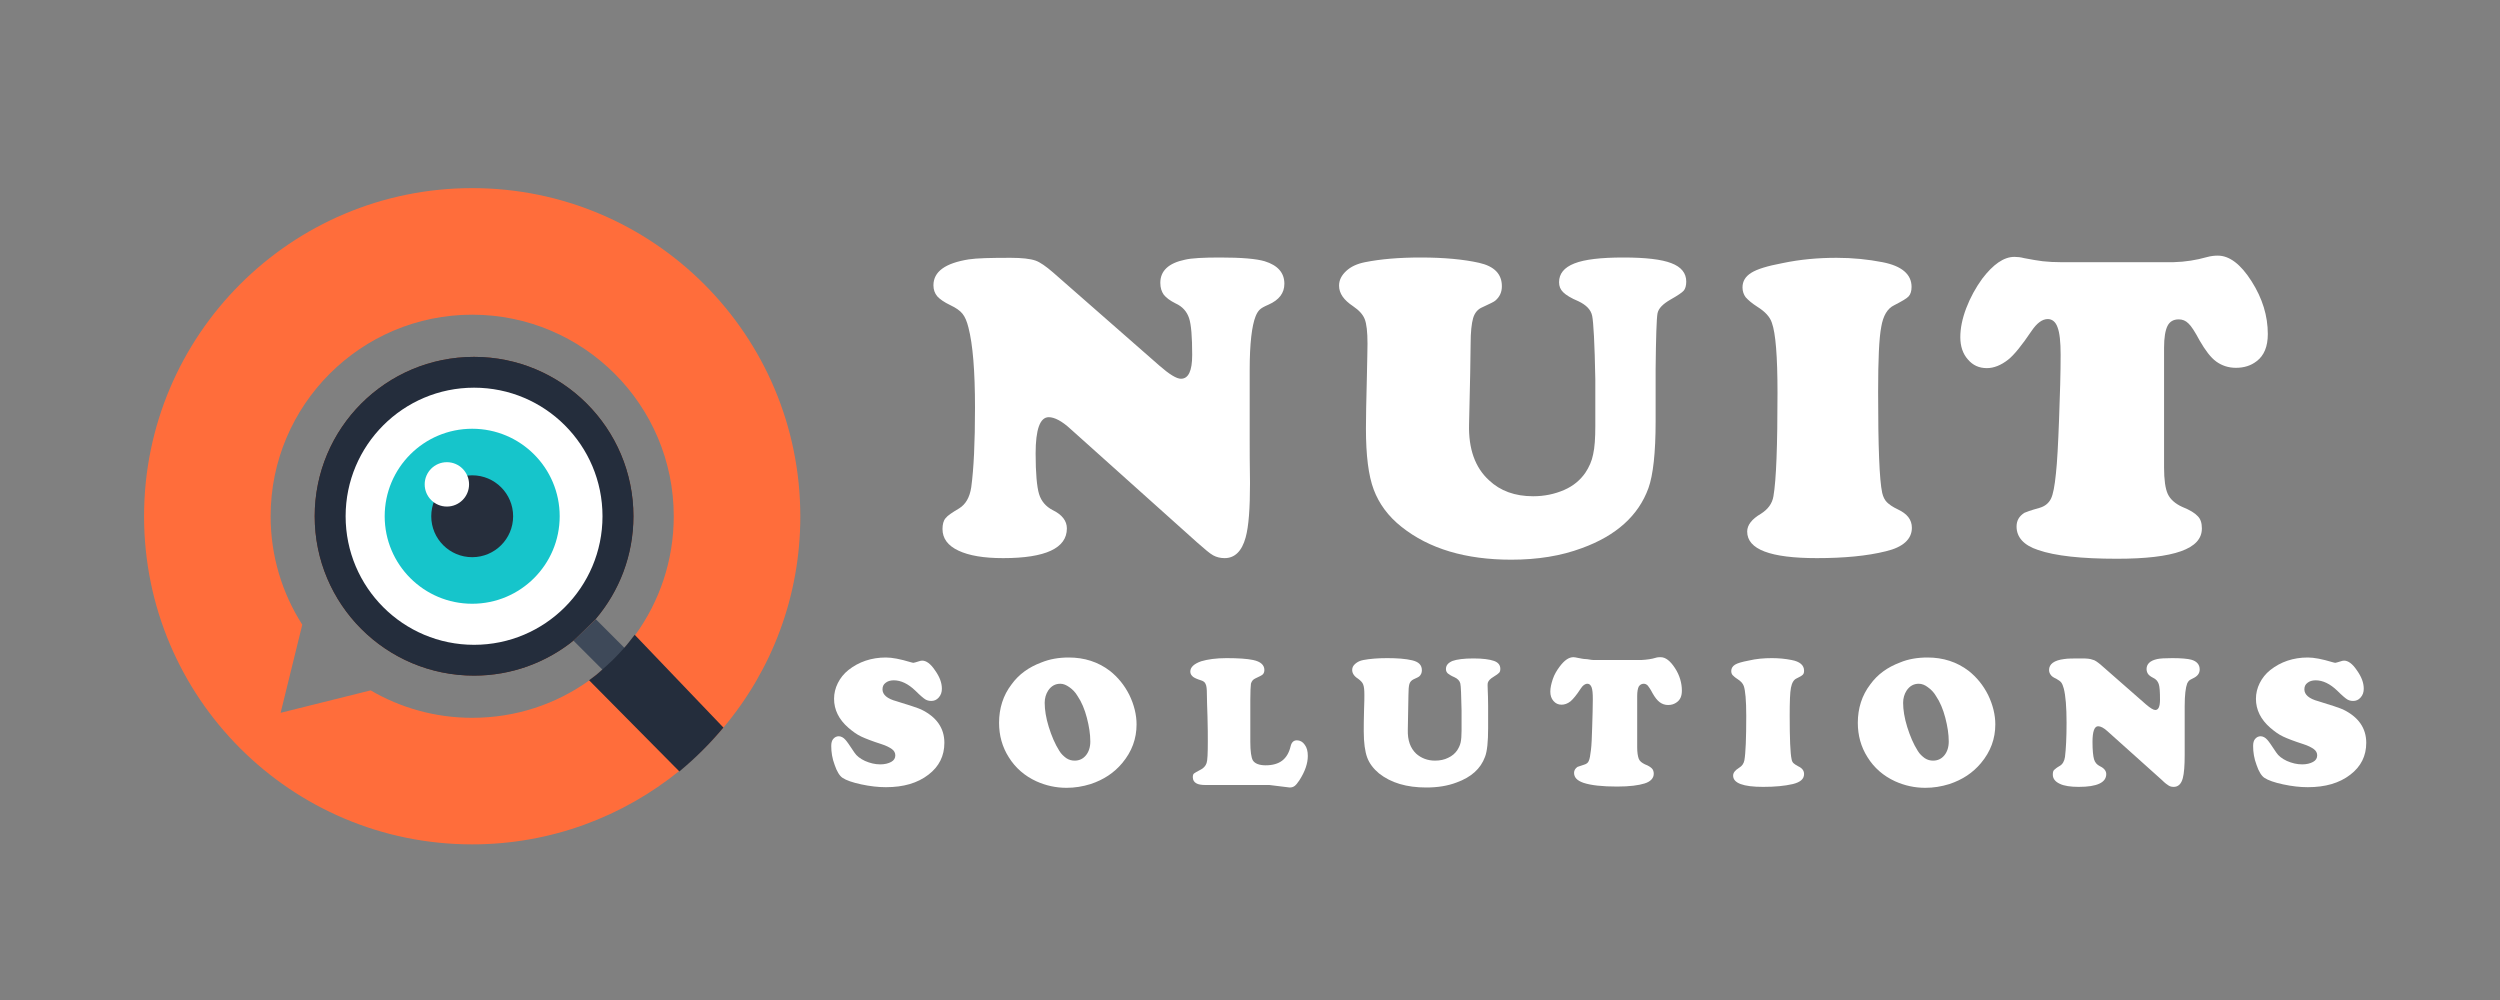
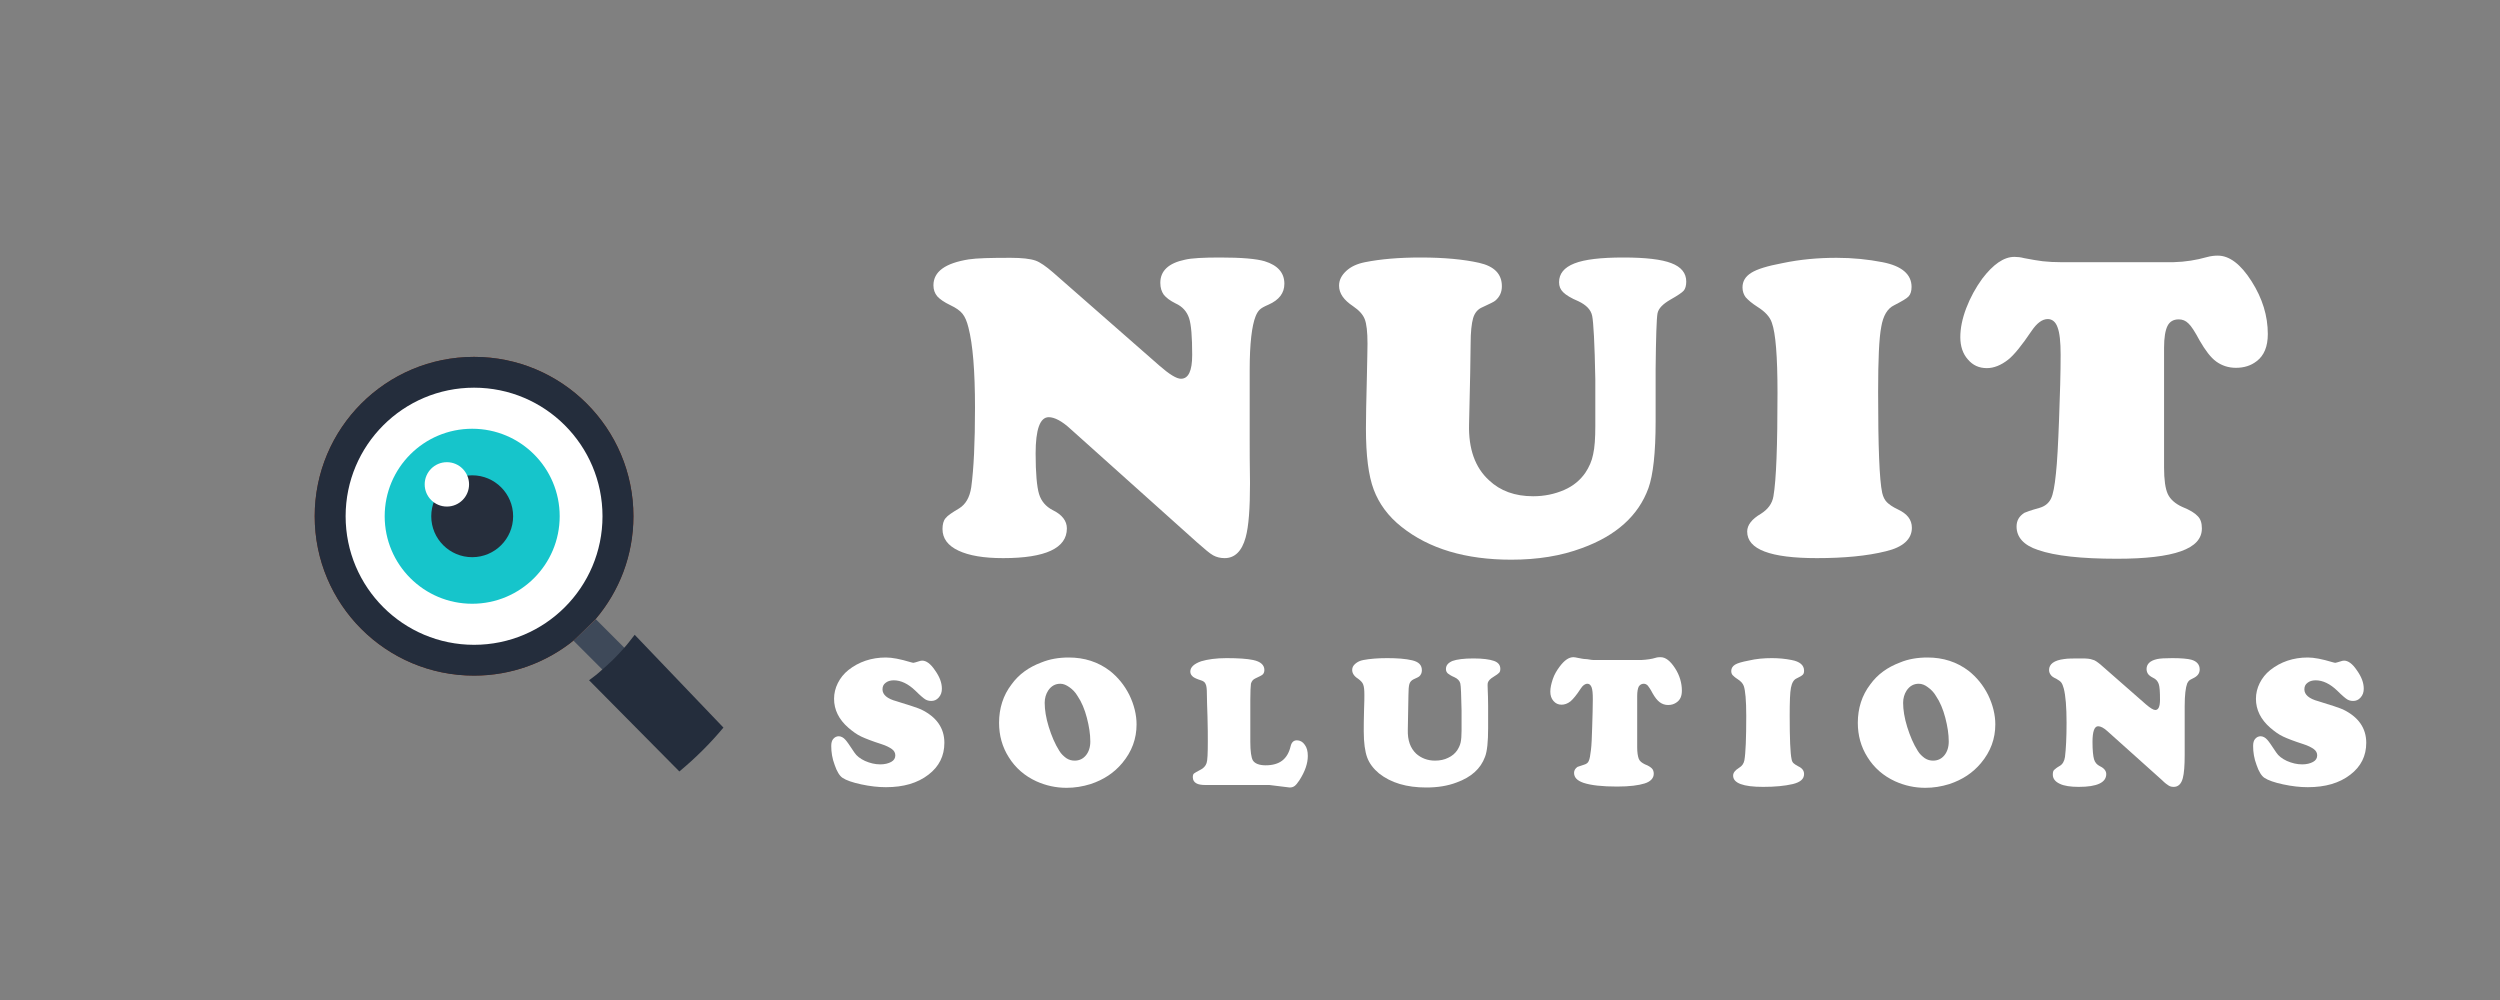
<svg xmlns="http://www.w3.org/2000/svg" id="eLWSYk0Ca9B1" viewBox="130 375 800 320" shape-rendering="geometricPrecision" text-rendering="geometricPrecision">
  <rect x="130" y="375" width="800" height="320" fill="#808080" stroke="none" />
  <style>#eLWSYk0Ca9B28_to {animation: eLWSYk0Ca9B28_to__to 3000ms linear infinite normal forwards}@keyframes eLWSYk0Ca9B28_to__to { 0% {transform: translate(281.1px,540.2px)} 66.667% {transform: translate(281.1px,540.2px)} 73.333% {transform: translate(272px,550px)} 80% {transform: translate(281.1px,540.2px)} 86.667% {transform: translate(295px,542px)} 93.333% {transform: translate(295px,542px)} 100% {transform: translate(281.1px,540.2px)}}</style>
  <rect width="1088" height="1088" rx="0" ry="0" fill="rgba(21,13,63,0)" />
  <circle r="65" transform="translate(281.7 540.2)" fill="rgba(21,13,63,0)" />
  <g>
    <path d="M467,462.2L501,492c3.2,2.8,5.5,4.2,6.9,4.2c2.4,0,3.6-2.5,3.6-7.6c0-5.7-.3-9.7-1-11.8s-2.1-3.7-4.3-4.7c-1.8-.9-3-1.8-3.8-2.8-.7-1-1.1-2.2-1.1-3.8c0-3.8,2.6-6.3,7.9-7.4c2.1-.5,5.9-.7,11.2-.7c6.9,0,11.6.4,14.3,1.2c4.2,1.3,6.3,3.7,6.3,7.2c0,3-1.7,5.2-5.1,6.7-1.4.6-2.3,1.1-2.8,1.6s-.9,1.1-1.3,2.1c-1.2,3-1.9,8.7-1.9,17.1v22.3c0,3.4,0,8.1.1,14c0,8-.4,13.8-1.4,17.4-1.2,4.4-3.5,6.6-6.7,6.6-1.4,0-2.6-.3-3.7-.9s-2.7-2-5.1-4.1l-40.5-36.3c-2.8-2.6-5.2-3.8-7-3.8-2.8,0-4.2,3.9-4.2,11.6c0,6.3.4,10.7,1.1,13s2.2,4,4.3,5.1c3.1,1.5,4.6,3.5,4.6,5.9c0,6.3-6.8,9.5-20.4,9.5-6.2,0-10.9-.8-14.3-2.4s-5.1-3.9-5.1-6.9c0-1.5.3-2.7,1-3.5.6-.8,2.1-1.8,4.3-3.1c2.1-1.3,3.4-3.5,3.9-6.8.8-5.9,1.2-14.3,1.2-25.4c0-11.8-.7-20.3-2.1-25.7-.5-2-1.1-3.4-1.9-4.4s-2.1-1.9-3.8-2.7c-2.1-1-3.5-2-4.3-2.9-.8-1-1.2-2.1-1.2-3.5c0-4.4,3.8-7.1,11.3-8.3c2.6-.4,7-.5,13.4-.5c3.6,0,6.3.3,8,.9c1.4.5,3.3,1.8,5.6,3.8Z" fill="#fff" />
    <path d="M659.8,493.1v16.7c0,10.1-.8,17.2-2.3,21.4-3.2,8.8-10.3,15.2-21.3,19.2-6.7,2.5-14.2,3.7-22.6,3.7-14.6,0-26.3-3.5-35.1-10.5-4.3-3.4-7.2-7.4-8.9-11.9s-2.5-11-2.5-19.6c0-3.3.1-8.8.3-16.4.1-5.4.2-8.9.2-10.7c0-3.8-.3-6.4-.9-7.9s-1.8-2.8-3.7-4.1c-3-2-4.5-4.1-4.5-6.6c0-1.8.8-3.3,2.3-4.7s3.5-2.3,6-2.8c5-1,10.9-1.5,17.8-1.5c7.5,0,13.8.6,18.7,1.7s7.3,3.6,7.3,7.5c0,1.9-.7,3.4-2.1,4.6-.3.3-1.7,1-4.1,2.1-1.5.6-2.5,1.8-3,3.5s-.8,4.5-.8,8.3c0,4-.2,12.5-.5,25.7-.2,7.8,1.9,13.8,6.4,17.9c3.6,3.4,8.3,5.1,14.1,5.1c3.6,0,6.9-.7,9.9-2s5.2-3.2,6.8-5.5c1.2-1.8,2.1-3.8,2.5-5.9.5-2.2.7-5.2.7-9v-15c-.2-11.5-.6-18.3-1-20.3s-1.9-3.5-4.4-4.7c-2.4-1-4-2-4.9-2.9s-1.3-1.9-1.3-3.2c0-2.7,1.6-4.7,4.9-6s8.5-1.9,15.7-1.9c7.1,0,12.2.6,15.3,1.8c3.2,1.2,4.8,3.2,4.8,5.9c0,1.3-.3,2.3-.8,2.9s-2,1.6-4.3,2.9c-2.4,1.4-3.8,2.8-4.1,4.4s-.5,7.7-.6,17.8Z" fill="#fff" />
    <path d="M717.7,457.5c5.2,0,10.1.5,14.7,1.4c6.2,1.2,9.3,3.9,9.3,7.9c0,1.3-.3,2.3-.9,3s-2.2,1.6-4.7,2.9c-2.1,1-3.5,3.3-4.1,6.9-.7,3.6-1,10.5-1,20.8c0,17.4.4,28.2,1.3,32.3.3,1.3.8,2.3,1.5,3s1.8,1.5,3.5,2.3c3,1.4,4.5,3.3,4.5,5.9c0,3.6-2.8,6.2-8.3,7.5-6,1.5-13.4,2.2-22.1,2.2-14.9,0-22.3-2.8-22.3-8.5c0-2.1,1.5-4,4.4-5.7c2.2-1.4,3.6-3.2,4-5.6.9-5.2,1.3-16.2,1.3-33.1c0-11.7-.6-19.1-1.8-22.4-.6-1.9-2.2-3.6-4.6-5.1-1.9-1.2-3.1-2.3-3.8-3.1-.6-.8-1-1.9-1-3.1c0-2,.9-3.5,2.8-4.7s5.2-2.2,10-3.1c5.7-1.2,11.4-1.7,17.3-1.7Z" fill="#fff" />
    <path d="M789.5,458.9h36c3.9-.1,7.4-.7,10.6-1.6c1.4-.4,2.6-.5,3.6-.5c3.7,0,7.3,2.7,10.8,8.2s5.2,11.1,5.2,16.9c0,4-1.2,6.9-3.6,8.7-1.8,1.4-4,2.1-6.6,2.1-2.4,0-4.5-.7-6.3-2s-3.5-3.6-5.3-6.7c-1.5-2.8-2.7-4.7-3.6-5.5-.9-.9-1.9-1.3-3.1-1.3-1.7,0-2.9.7-3.6,2.1s-1.1,3.7-1.1,7v38.3c0,3.9.4,6.8,1.2,8.5s2.4,3.1,4.6,4.1c2.5,1,4.1,2,5,3c.9.9,1.3,2.2,1.3,3.9c0,3.3-2.2,5.7-6.7,7.3s-11.3,2.4-20.5,2.4c-11.3,0-19.7-.9-25.2-2.8-4.6-1.5-6.9-4.1-6.9-7.5c0-1.9.8-3.3,2.5-4.4.4-.2,2-.8,4.9-1.6c1.7-.5,2.9-1.5,3.6-2.9s1.2-4.1,1.6-8.1c.4-3.6.7-9.3,1-17.3s.5-14.8.5-20.7c0-4.1-.3-7-1-8.8-.6-1.7-1.7-2.6-3.1-2.6-1.8,0-3.5,1.3-5.2,3.8-3.1,4.6-5.6,7.7-7.5,9.2-2.3,1.8-4.6,2.7-6.8,2.7-2.5,0-4.5-.9-6.1-2.8-1.6-1.8-2.4-4.2-2.4-7.1c0-2.8.6-5.9,1.9-9.3s3-6.5,5.1-9.4c3.5-4.6,6.9-7,10.3-7c.9,0,2,.1,3.1.4c2.5.5,4.5.8,6,1c1.9.2,3.7.3,5.8.3Z" fill="#fff" />
  </g>
  <g>
    <path d="M413.5,585.4c2,0,4.6.5,7.9,1.5.4.1.7.2.9.2s.8-.2,1.8-.5c.3-.1.6-.2,1-.2c1.3,0,2.7,1,4.1,3.1c1.5,2.1,2.2,4,2.2,5.9c0,1.1-.3,2-1,2.8s-1.5,1.1-2.4,1.1c-.8,0-1.4-.2-1.9-.5s-1.6-1.2-3.2-2.8c-2.3-2.2-4.6-3.3-6.9-3.3-1.1,0-2,.3-2.6.8-.7.5-1,1.2-1,2.1c0,1.7,1.5,3,4.5,3.8c4,1.2,6.6,2.1,7.8,2.6c5,2.4,7.5,6,7.5,10.7c0,4.2-1.7,7.6-5.1,10.2-3.5,2.7-8,4-13.6,4-2.5,0-5.1-.3-7.9-.9s-4.8-1.3-6-2.1c-.9-.6-1.8-2-2.5-4.1-.8-2.1-1.1-4.1-1.1-6.1c0-1,.2-1.7.6-2.2.5-.6,1.1-.9,1.8-.9s1.5.4,2.1,1.1c.4.4,1.4,1.8,2.9,4.1.7,1.1,1.9,2,3.4,2.7c1.6.7,3.2,1.1,4.9,1.1c1.4,0,2.6-.3,3.5-.8s1.3-1.2,1.3-2.1c0-.8-.4-1.5-1.1-2s-1.8-1.1-3.4-1.6c-2.8-.9-4.9-1.7-6.4-2.4s-2.8-1.7-4.1-2.8c-3.1-2.7-4.6-5.8-4.6-9.3c0-1.7.4-3.4,1.2-5s1.9-3,3.4-4.2c3.3-2.6,7.3-4,12-4Z" fill="#fff" />
    <path d="M472,585.4c5,0,9.4,1.4,13.2,4.3c2.5,2,4.6,4.5,6.2,7.7c1.5,3.1,2.3,6.3,2.3,9.4c0,4.6-1.5,8.7-4.6,12.4-2.6,3.1-5.9,5.3-10.1,6.7-2.6.8-5.1,1.2-7.7,1.2-3.4,0-6.6-.7-9.7-2.1-3.7-1.7-6.7-4.3-8.8-7.7-2.1-3.3-3.1-7-3.1-11c0-4.6,1.3-8.8,4-12.3c2.3-3.2,5.5-5.5,9.5-7c2.7-1.1,5.6-1.6,8.8-1.6Zm-2.7,8.4c-1.6,0-2.9.7-3.9,2.2-.7,1.1-1.1,2.4-1.1,3.9c0,2.2.4,4.8,1.3,7.7s2,5.5,3.4,7.7c.6,1,1.4,1.7,2.2,2.3.9.6,1.8.8,2.7.8c1.5,0,2.7-.6,3.6-1.7s1.4-2.6,1.4-4.4c0-2.4-.4-4.9-1.1-7.6s-1.7-5.1-3-7c-.7-1.2-1.6-2.1-2.6-2.8s-1.9-1.1-2.9-1.1Z" fill="#fff" />
    <path d="M530.1,599v13.4c0,3,.3,5,.8,5.9.6,1,2,1.6,4.1,1.6c2.2,0,4-.5,5.3-1.5s2.2-2.5,2.7-4.6c.3-1.3,1-1.9,2-1.9s1.9.5,2.5,1.4c.7.9,1,2.1,1,3.6c0,2.4-.9,5-2.7,7.8-.6.9-1.1,1.5-1.5,1.8s-.9.5-1.6.5l-6.5-.8h-20.5c-1.3,0-2.3-.2-2.8-.5-.8-.4-1.2-1.1-1.2-2c0-.5.1-1,.4-1.2s.9-.6,1.9-1.1c1.1-.5,1.8-1.3,2.1-2.2.3-.8.4-3.1.4-7c0-1.8,0-4.4-.1-7.8-.1-3.2-.2-5.7-.2-7.3s-.1-2.6-.4-3.2c-.2-.6-.8-1-1.5-1.2-1.3-.4-2.1-.8-2.5-1.1-.6-.5-.9-1-.9-1.7c0-1.4,1.2-2.5,3.5-3.3c2-.6,4.7-1,8.1-1c3.8,0,6.6.2,8.5.6c2.4.5,3.6,1.6,3.6,3.2c0,.6-.2,1.1-.5,1.4s-1.1.7-2.4,1.3c-.7.3-1.2.9-1.4,1.7-.1.8-.2,2.5-.2,5.2Z" fill="#fff" />
    <path d="M606.2,600.9v7.1c0,4.3-.3,7.4-1,9.2-1.4,3.8-4.4,6.5-9.1,8.2-2.9,1.1-6.1,1.6-9.7,1.6-6.3,0-11.3-1.5-15.1-4.5-1.8-1.5-3.1-3.2-3.8-5.1s-1.1-4.7-1.1-8.4c0-1.4,0-3.8.1-7c.1-2.3.1-3.8.1-4.6c0-1.6-.1-2.7-.4-3.4-.2-.6-.8-1.2-1.6-1.8-1.3-.8-1.9-1.8-1.9-2.8c0-.8.3-1.4,1-2s1.5-1,2.6-1.2c2.1-.4,4.7-.6,7.6-.6c3.2,0,5.9.2,8,.7s3.1,1.5,3.1,3.2c0,.8-.3,1.5-.9,2-.1.1-.7.4-1.8.9-.6.3-1.1.8-1.3,1.5s-.3,1.9-.3,3.6-.1,5.4-.2,11c-.1,3.4.8,5.9,2.7,7.7c1.6,1.4,3.6,2.2,6,2.2c1.6,0,3-.3,4.2-.9c1.3-.6,2.2-1.4,2.9-2.4.5-.8.9-1.6,1.1-2.5s.3-2.2.3-3.8v-6.4c-.1-4.9-.2-7.8-.4-8.7-.2-.8-.8-1.5-1.9-2-1-.4-1.7-.9-2.1-1.2-.4-.4-.6-.8-.6-1.4c0-1.2.7-2,2.1-2.6c1.4-.5,3.6-.8,6.7-.8c3,0,5.2.3,6.6.8s2,1.4,2,2.5c0,.6-.1,1-.4,1.3s-.8.7-1.8,1.3-1.6,1.2-1.8,1.9.1,3,.1,7.4Z" fill="#fff" />
    <path d="M639.9,586.2h15.4c1.7-.1,3.2-.3,4.5-.7.6-.2,1.1-.2,1.6-.2c1.6,0,3.1,1.2,4.6,3.5s2.2,4.8,2.2,7.2c0,1.7-.5,2.9-1.6,3.7-.8.6-1.7.9-2.8.9-1,0-1.9-.3-2.7-.9s-1.5-1.5-2.3-2.9c-.6-1.2-1.2-2-1.5-2.4-.4-.4-.8-.6-1.3-.6-.7,0-1.2.3-1.6.9-.3.6-.5,1.6-.5,3v16.4c0,1.7.2,2.9.5,3.7s1,1.3,2,1.8c1.1.4,1.8.9,2.2,1.3s.6,1,.6,1.7c0,1.4-1,2.5-2.9,3.1s-4.8,1-8.8,1c-4.8,0-8.4-.4-10.8-1.2-2-.7-3-1.7-3-3.2c0-.8.4-1.4,1.1-1.9.2-.1.9-.3,2.1-.7.7-.2,1.3-.6,1.5-1.2.3-.6.5-1.8.7-3.5.2-1.5.3-4,.4-7.4s.2-6.4.2-8.9c0-1.8-.1-3-.4-3.8-.3-.7-.7-1.1-1.3-1.1-.8,0-1.5.5-2.2,1.6-1.3,2-2.4,3.3-3.2,4-1,.8-2,1.1-2.9,1.1-1.1,0-1.9-.4-2.6-1.2s-1-1.8-1-3s.3-2.5.8-4s1.3-2.8,2.2-4c1.5-2,2.9-3,4.4-3c.4,0,.8.1,1.3.2c1.1.2,1.9.4,2.6.4s1.7.3,2.5.3Z" fill="#fff" />
    <path d="M697,585.6c2.2,0,4.3.2,6.3.6c2.7.5,4,1.7,4,3.4c0,.6-.1,1-.4,1.3s-.9.7-2,1.2c-.9.4-1.5,1.4-1.8,3-.3,1.5-.4,4.5-.4,8.9c0,7.5.2,12.1.6,13.9.1.6.3,1,.6,1.3s.8.6,1.5,1c1.3.6,1.9,1.4,1.9,2.5c0,1.6-1.2,2.6-3.6,3.2-2.6.6-5.7.9-9.5.9-6.4,0-9.6-1.2-9.6-3.6c0-.9.6-1.7,1.9-2.5c1-.6,1.5-1.4,1.7-2.4.4-2.2.6-7,.6-14.2c0-5-.3-8.2-.8-9.6-.3-.8-.9-1.5-2-2.2-.8-.5-1.3-1-1.6-1.3-.3-.4-.4-.8-.4-1.3c0-.8.4-1.5,1.2-2s2.2-.9,4.3-1.3c2.5-.6,5-.8,7.5-.8Z" fill="#fff" />
    <path d="M746.8,585.4c5,0,9.4,1.4,13.2,4.3c2.5,2,4.6,4.5,6.2,7.7c1.5,3.1,2.3,6.3,2.3,9.4c0,4.6-1.5,8.7-4.6,12.4-2.6,3.1-5.9,5.3-10.1,6.7-2.6.8-5.1,1.2-7.7,1.2-3.4,0-6.6-.7-9.7-2.1-3.7-1.7-6.7-4.3-8.8-7.7-2.1-3.3-3.1-7-3.1-11c0-4.6,1.3-8.8,4-12.3c2.3-3.2,5.5-5.5,9.5-7c2.6-1.1,5.6-1.6,8.8-1.6Zm-2.8,8.4c-1.6,0-2.9.7-3.9,2.2-.7,1.1-1.1,2.4-1.1,3.9c0,2.2.4,4.8,1.3,7.7s2,5.5,3.4,7.7c.6,1,1.4,1.7,2.2,2.3.9.6,1.8.8,2.7.8c1.5,0,2.7-.6,3.6-1.7s1.4-2.6,1.4-4.4c0-2.4-.4-4.9-1.1-7.6s-1.7-5.1-3-7c-.7-1.2-1.6-2.1-2.6-2.8-.9-.7-1.9-1.1-2.9-1.1Z" fill="#fff" />
    <path d="M802.1,587.6l14.6,12.8c1.4,1.2,2.4,1.8,3,1.8c1,0,1.5-1.1,1.5-3.3c0-2.5-.1-4.1-.4-5s-.9-1.6-1.8-2c-.8-.4-1.3-.8-1.6-1.2s-.5-1-.5-1.6c0-1.6,1.1-2.7,3.4-3.2.9-.2,2.5-.3,4.8-.3c2.9,0,5,.2,6.1.5c1.8.5,2.7,1.6,2.7,3.1c0,1.3-.7,2.2-2.2,2.9-.6.3-1,.5-1.2.7s-.4.5-.6.9c-.5,1.3-.8,3.7-.8,7.3v9.6c0,1.5,0,3.5,0,6c0,3.4-.2,5.9-.6,7.4-.5,1.9-1.5,2.8-2.9,2.8-.6,0-1.1-.1-1.6-.4s-1.2-.8-2.2-1.8L804.4,609c-1.2-1.1-2.2-1.6-3-1.6-1.2,0-1.8,1.7-1.8,5c0,2.7.2,4.6.5,5.6s.9,1.7,1.9,2.2c1.3.6,2,1.5,2,2.5c0,2.7-2.9,4.1-8.8,4.1-2.6,0-4.7-.3-6.1-1-1.5-.7-2.2-1.7-2.2-2.9c0-.7.1-1.2.4-1.5s.9-.8,1.8-1.3s1.5-1.5,1.7-2.9c.3-2.5.5-6.1.5-10.9c0-5-.3-8.7-.9-11-.2-.8-.5-1.5-.8-1.9s-.9-.8-1.6-1.2c-.9-.4-1.5-.8-1.8-1.3-.3-.4-.5-.9-.5-1.5c0-1.9,1.6-3.1,4.8-3.5c1.1-.2,3-.2,5.7-.2c1.6,0,2.7.1,3.4.4.7.1,1.5.7,2.5,1.5Z" fill="#fff" />
    <path d="M868.5,585.4c2,0,4.6.5,7.9,1.5.4.1.7.2.9.2s.8-.2,1.8-.5c.3-.1.6-.2,1-.2c1.3,0,2.7,1,4.1,3.1c1.5,2.1,2.2,4,2.2,5.9c0,1.1-.3,2-1,2.8s-1.5,1.1-2.4,1.1c-.8,0-1.4-.2-1.9-.5s-1.6-1.2-3.2-2.8c-2.3-2.2-4.6-3.3-6.9-3.3-1.1,0-2,.3-2.6.8-.7.5-1,1.2-1,2.1c0,1.7,1.5,3,4.5,3.8c4,1.2,6.6,2.1,7.8,2.6c5,2.4,7.5,6,7.5,10.7c0,4.2-1.7,7.6-5.1,10.2-3.5,2.7-8,4-13.6,4-2.5,0-5.1-.3-7.9-.9s-4.8-1.3-6-2.1c-.9-.6-1.8-2-2.5-4.1-.8-2.1-1.1-4.1-1.1-6.1c0-1,.2-1.7.6-2.2.5-.6,1.1-.9,1.8-.9s1.5.4,2.1,1.1c.4.4,1.4,1.8,2.9,4.1.7,1.1,1.9,2,3.4,2.7c1.6.7,3.2,1.1,4.9,1.1c1.4,0,2.6-.3,3.5-.8s1.3-1.2,1.3-2.1c0-.8-.4-1.5-1.1-2s-1.8-1.1-3.4-1.6c-2.8-.9-4.9-1.7-6.4-2.4s-2.8-1.7-4.1-2.8c-3.1-2.7-4.6-5.8-4.6-9.3c0-1.7.4-3.4,1.2-5s1.9-3,3.4-4.2c3.3-2.6,7.3-4,12-4Z" fill="#fff" />
  </g>
-   <path d="M386.1,540.3c0,25.6-9.2,49.2-24.5,67.4-4.2,5-9,9.7-14.1,13.9-18.1,14.7-41.2,23.6-66.4,23.6-58,0-105-47-105-105s47-105,105-105s105,47,105,105.1Zm-52.9,38c7.8-10.7,12.4-23.9,12.4-38.1c0-35.6-28.9-64.5-64.5-64.5s-64.5,28.9-64.5,64.5c0,12.768,3.718,24.675,10.129,34.695L219.8,603.1l28.807-7.181c9.544,5.581,20.648,8.781,32.493,8.781c14,0,26.9-4.4,37.5-12c1.3-1,2.6-2,3.9-3.1c2.6-2.1,4.9-4.4,7.1-6.9c1.2-1.4,2.4-2.9,3.6-4.4h0Z" fill="#ff6d3b" />
  <g transform="translate(0 0)">
    <path d="M330.2,582.7c-2.2,2.5-4.5,4.8-7.1,6.9l-.8-.8-8.8-8.8l7.1-6.9l9.6,9.6Z" fill="#3e4959" />
    <path d="M362.2,607.6c-4.3,5.1-9,9.7-14.1,13.9l-28.9-28.9c1.4-1,2.7-2,3.9-3.1c2.5-2.1,4.9-4.4,7.1-6.9c1.3-1.4,2.4-2.9,3.6-4.4l28.4,29.4Z" transform="matrix(1 0 0 1.01-.7-5.848)" fill="#242d3c" />
    <path d="M281.7,489.2c-28.2,0-51,22.8-51,51s22.8,51,51,51c12,0,23.1-4.2,31.8-11.2l7.1-6.9c7.5-8.9,12.1-20.4,12.1-32.9c0-28.2-22.9-51-51-51Z" fill="#ff6d3b" />
    <path d="M281.7,489.2c-28.2,0-51,22.8-51,51s22.8,51,51,51c12,0,23.1-4.2,31.8-11.2l7.1-6.9c7.5-8.9,12.1-20.4,12.1-32.9c0-28.2-22.9-51-51-51Z" fill="#383838" />
    <path d="M332.7,540.2c0,12.5-4.5,24-12.1,32.9l-7.1,6.9c-8.7,7-19.8,11.2-31.8,11.2-28.2,0-51-22.8-51-51s22.8-51,51-51c28.1,0,51,22.8,51,51Z" fill="#242d3c" />
  </g>
  <circle r="41.1" transform="matrix(1 0 0 1.001 281.7 540.2)" fill="#fff" />
  <g id="eLWSYk0Ca9B28_to" transform="translate(281.1,540.2)">
    <g transform="translate(-281.7,-540.2)">
      <circle r="28" transform="translate(281.7 540.2)" fill="#16c5cb" />
      <circle r="13.1" transform="translate(281.7 540.2)" fill="#262e3c" />
      <circle r="7.1" transform="translate(273.6 530)" fill="#fff" />
    </g>
  </g>
  <g transform="translate(180.772 0)" opacity="0">
    <circle r="65" transform="translate(100.928 540.2)" fill="#fff" />
    <polygon points="219.8,603.1 254.3,594.5 228.3,568.5" transform="translate(-180.772 0)" fill="#fff" />
  </g>
</svg>